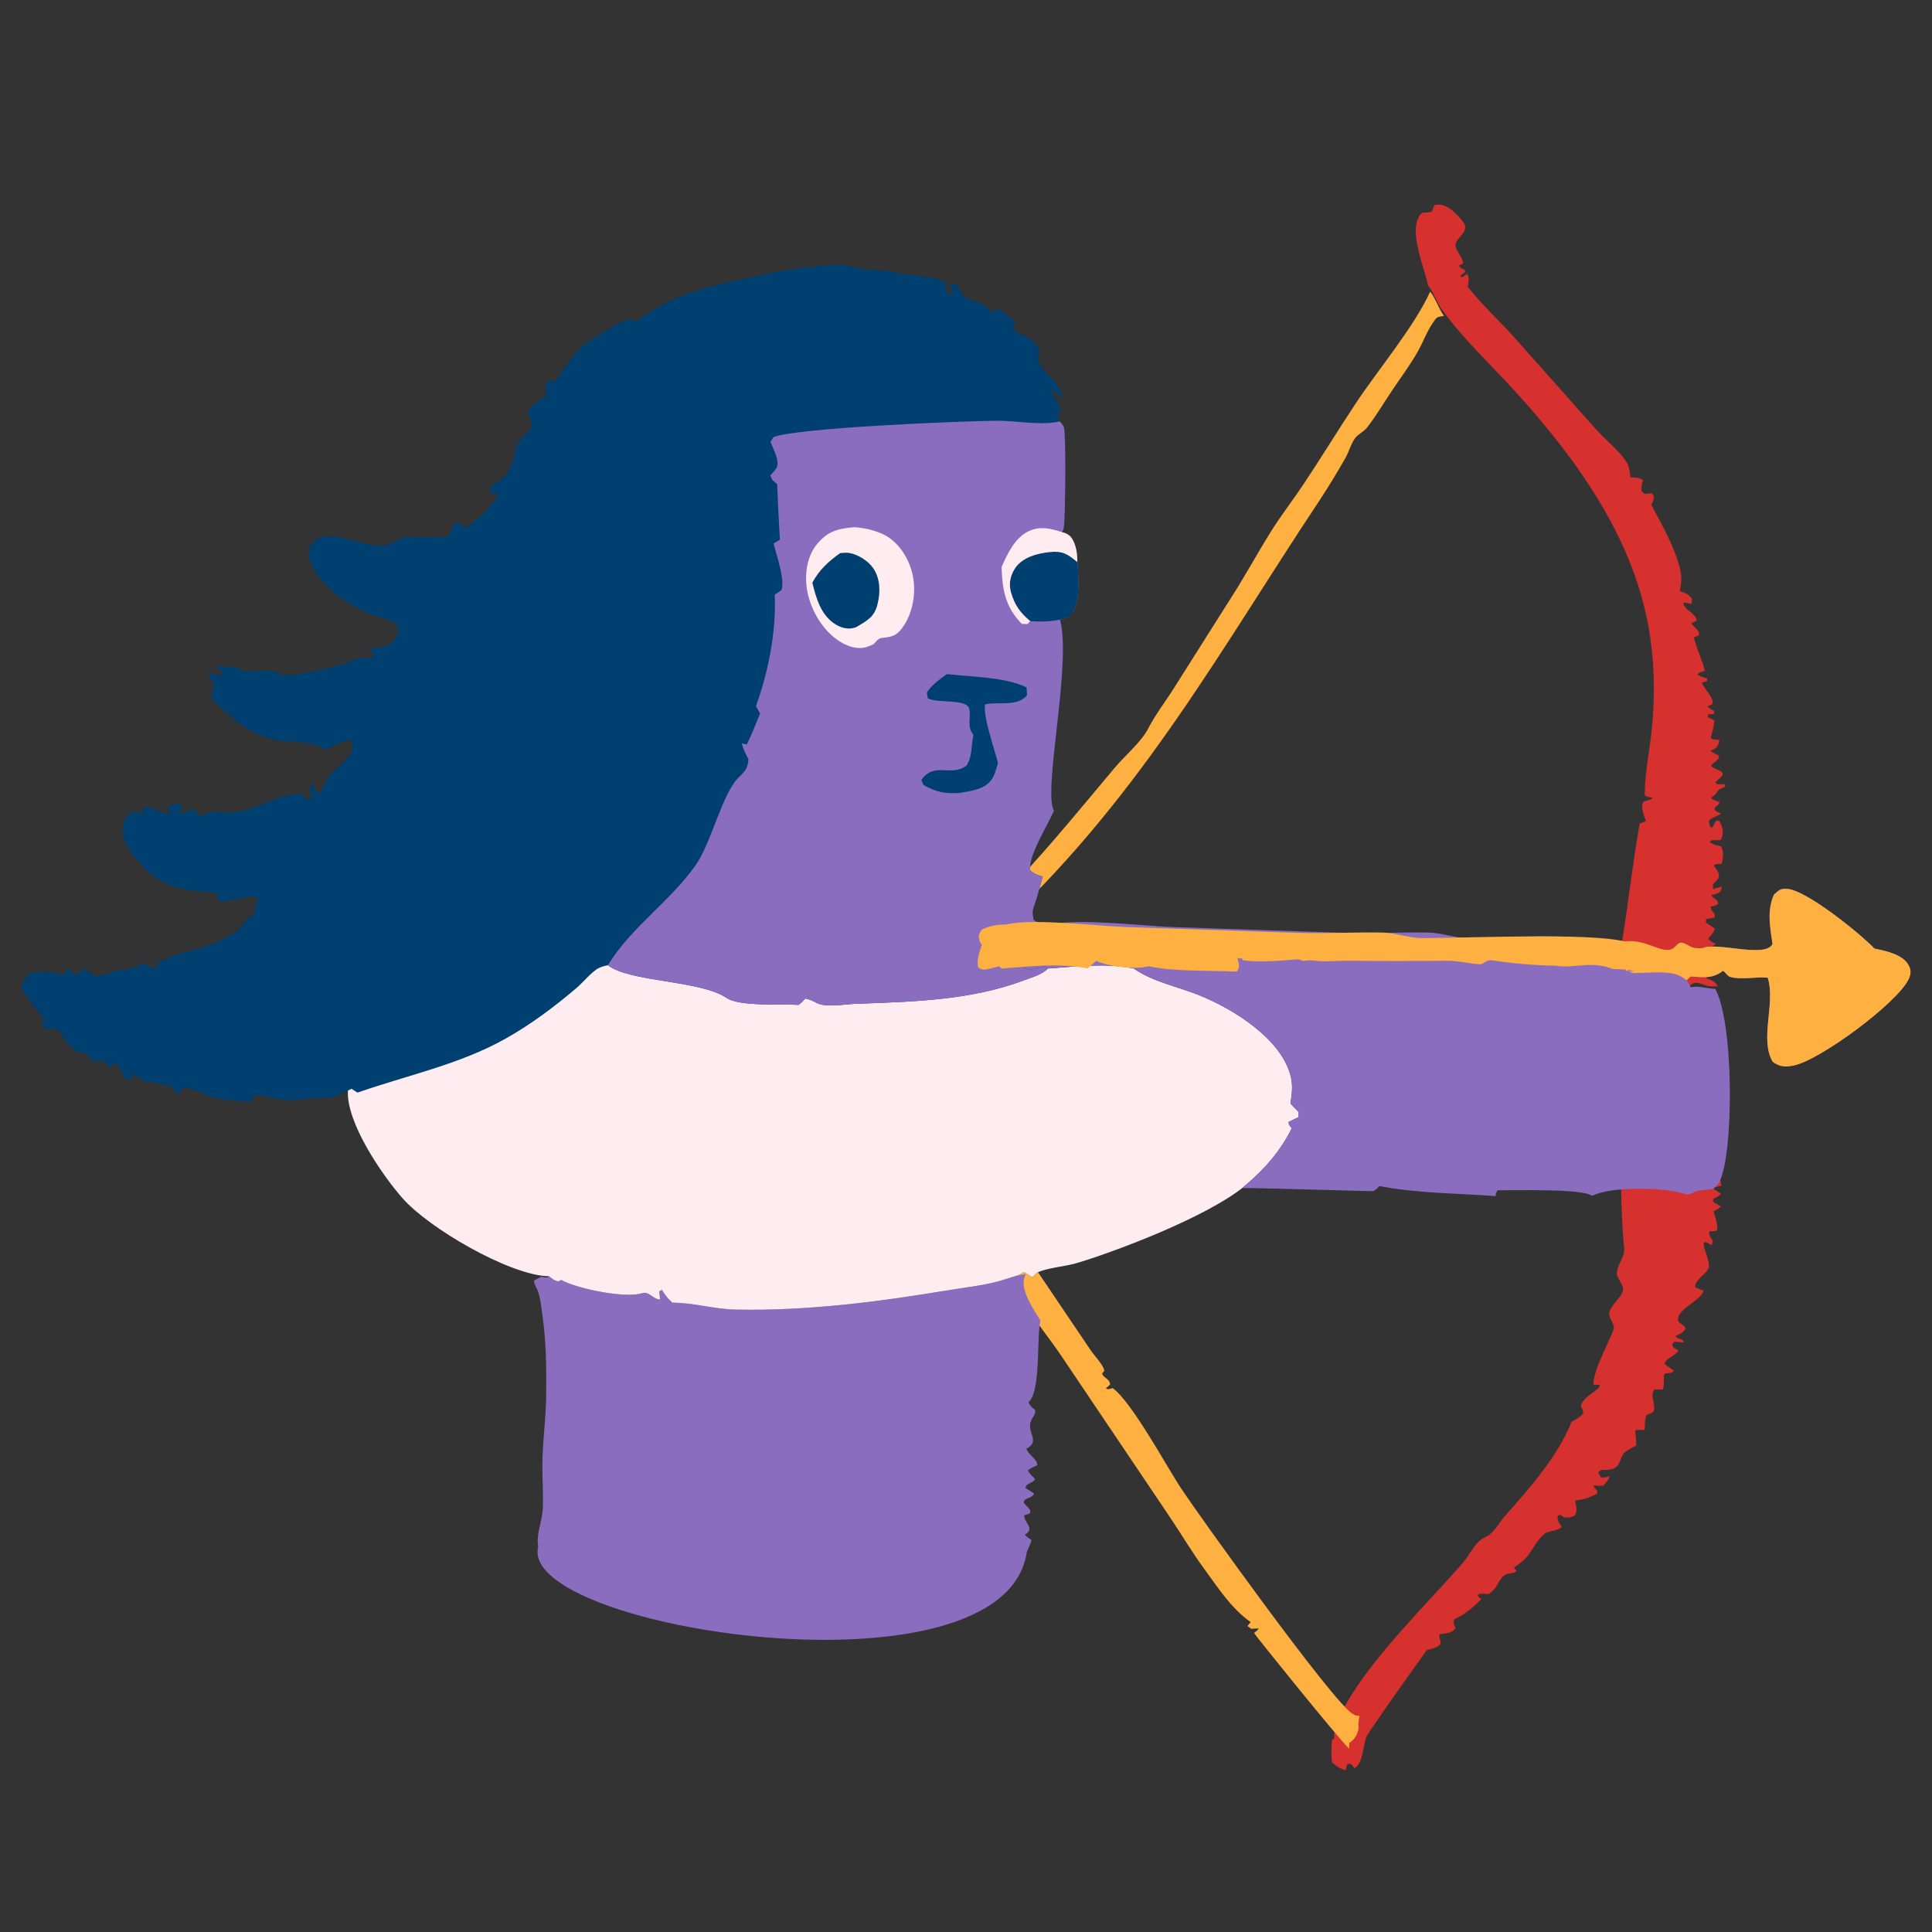
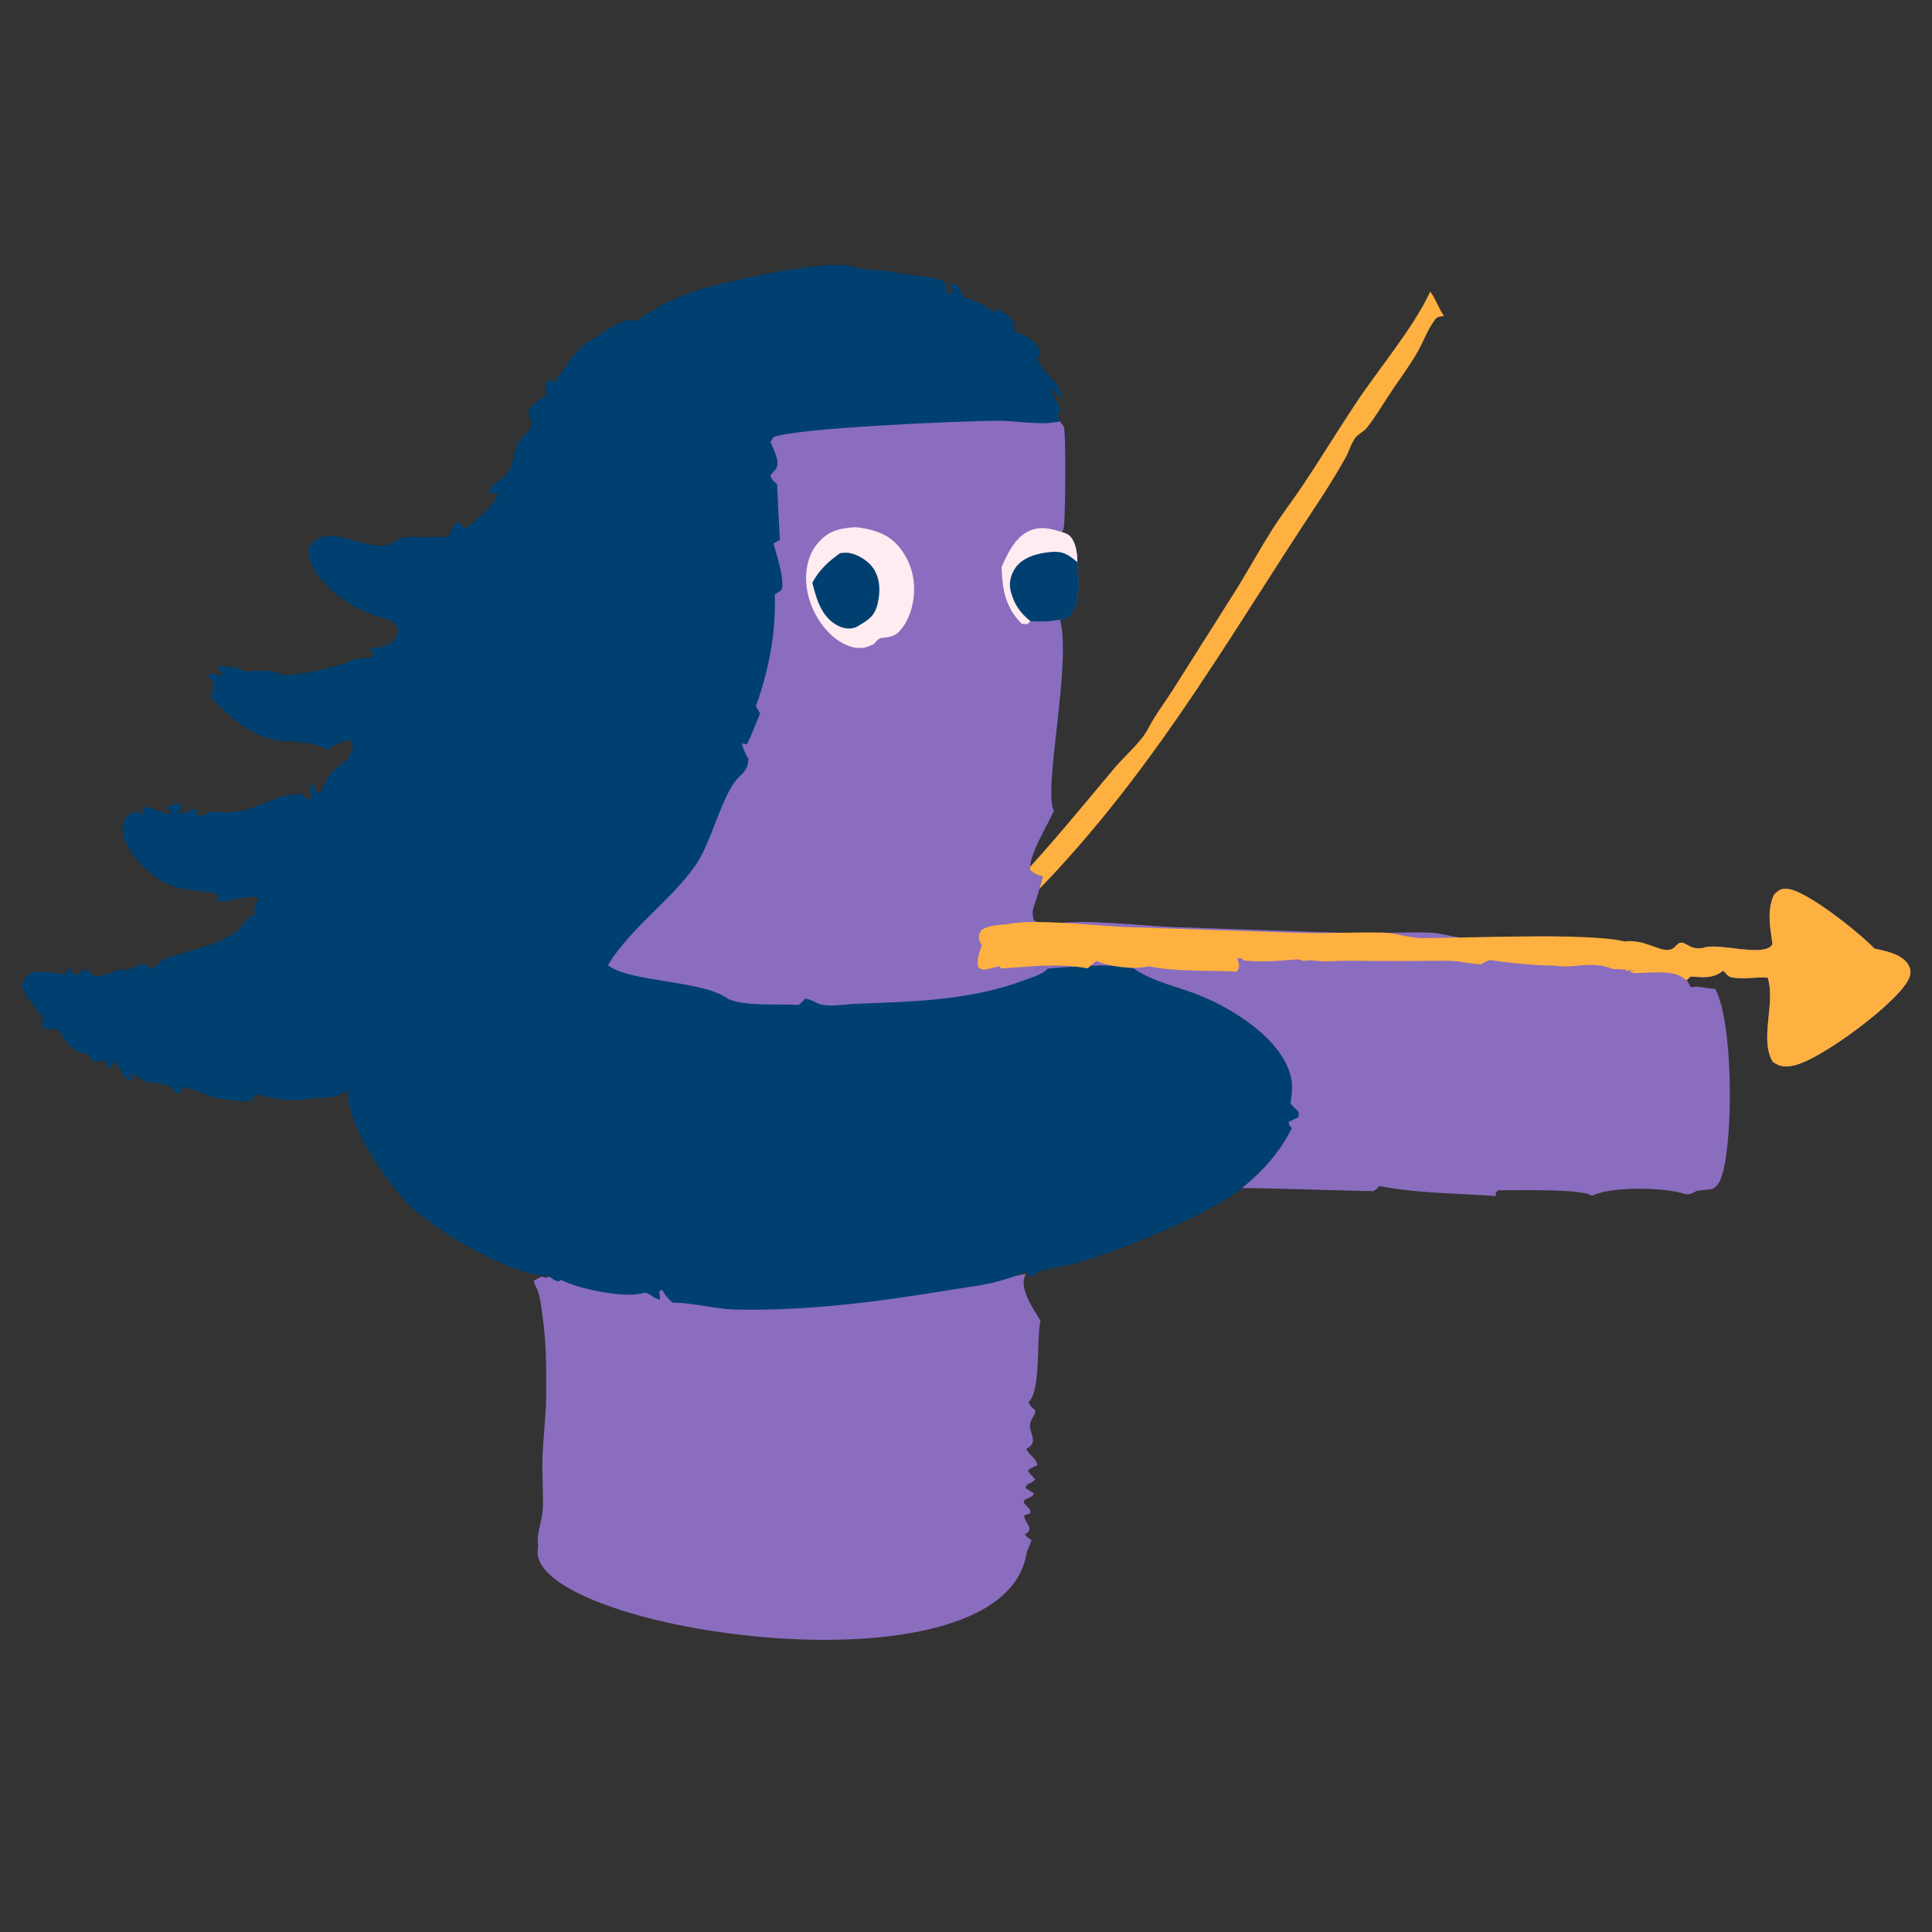
<svg xmlns="http://www.w3.org/2000/svg" width="80" height="80" viewBox="0 0 80 80" fill="none">
  <rect x="0" y="0" width="80" height="80" fill="#333333" stroke="none" />
-   <path d="M59.131 11.82C59.002 11.115 58.227 9.404 58.888 8.812L59.274 8.78C59.327 8.678 59.359 8.595 59.387 8.491C59.626 8.462 59.688 8.456 59.901 8.557C60.157 8.679 60.632 9.163 60.669 9.354C60.724 9.634 60.322 9.861 60.274 10.105C60.224 10.359 60.628 10.717 60.577 10.901C60.565 10.942 60.408 10.969 60.42 11.001C60.506 11.224 60.941 11.114 60.456 11.419L60.539 11.478L60.752 11.34C60.856 11.521 60.806 11.691 60.777 11.879C61.352 12.6 62.057 13.259 62.692 13.957L66.032 17.714C66.436 18.177 67.03 18.642 67.348 19.125C67.473 19.316 67.483 19.56 67.513 19.763C67.767 19.786 67.836 19.768 68.036 19.877L68.002 19.993C67.969 20.11 67.963 20.217 67.969 20.337L68.099 20.45L68.394 20.424C68.535 20.586 68.491 20.659 68.413 20.833C68.402 20.858 68.39 20.882 68.378 20.907C68.82 21.727 69.753 23.357 69.603 24.174C69.591 24.235 69.587 24.296 69.579 24.356L69.561 24.476C69.865 24.59 69.914 24.6 70.065 24.798L70.039 25.008C69.975 24.994 69.914 24.976 69.849 24.966C69.804 24.958 69.757 24.958 69.711 24.954C69.718 25.265 70.237 25.388 70.26 25.701L70.031 25.81C70.162 25.982 70.402 26.115 70.343 26.302L70.139 26.395C70.249 26.863 70.484 27.311 70.595 27.783C70.563 27.791 70.531 27.798 70.5 27.807C70.353 27.849 70.405 27.831 70.286 27.917C70.416 28.022 70.499 28.038 70.688 28.093L70.691 28.201L70.467 28.267C70.555 28.506 71.042 28.975 70.892 29.168L70.704 29.241C70.793 29.344 70.84 29.369 70.982 29.438L70.966 29.564L70.738 29.574L70.712 29.692L70.994 29.833C70.962 30.082 70.904 30.325 70.839 30.572C71.045 30.645 70.928 30.619 71.194 30.637C71.165 30.777 71.153 30.916 70.974 31.019C70.929 31.045 70.876 31.065 70.826 31.088C70.948 31.173 71.042 31.225 71.185 31.292C71.203 31.485 70.849 31.643 70.858 31.698C70.887 31.866 71.571 31.905 71.249 32.19C71.168 32.261 71.094 32.333 71.022 32.408L71.131 32.483L71.404 32.463L71.443 32.573C71.257 32.654 71.184 32.656 71.106 32.79C71.039 32.904 70.974 32.953 70.841 33.037C70.957 33.132 71.034 33.151 71.2 33.205C71.188 33.405 70.848 33.414 71.062 33.59C71.09 33.613 71.223 33.669 71.266 33.688C71.112 33.807 70.745 33.892 70.763 34.032C70.771 34.093 70.802 34.249 70.886 34.285L71.063 33.981L71.183 33.979C71.338 34.236 71.407 34.527 71.241 34.789L70.875 34.79L70.783 34.861C70.934 34.975 71.054 34.992 71.268 35.047C71.399 35.297 71.343 35.507 71.295 35.766C71.224 35.77 71.15 35.767 71.082 35.78C71.035 35.79 71.001 35.815 70.96 35.833C71.079 36.016 71.244 36.167 71.15 36.369C71.114 36.445 70.992 36.551 70.929 36.615L70.933 36.807C71.057 36.777 71.181 36.746 71.304 36.713C71.254 36.856 71.291 36.924 71.077 37.009C71.039 37.024 70.905 37.055 70.858 37.066C70.975 37.255 71.121 37.203 71.15 37.431C70.967 37.527 71.071 37.49 70.837 37.539C70.822 37.761 71.057 37.762 71 37.99C70.768 38.042 70.885 38.023 70.649 38.05L70.637 38.2L71.014 38.455C70.95 38.613 70.868 38.723 70.733 38.862C70.833 38.992 70.872 39.005 71.054 39.083L70.89 39.189C70.906 39.21 70.923 39.231 70.938 39.253C71.007 39.359 70.985 39.321 70.965 39.455L70.616 39.654L70.644 39.77L71.047 39.933L71.03 40.058C70.805 40.114 70.765 40.116 70.63 40.239L70.67 40.51C70.953 40.63 71.018 40.632 71.129 40.842C70.977 40.843 70.819 40.853 70.674 40.815C70.639 40.806 70.606 40.793 70.572 40.782L70.395 40.725C70.06 40.617 70.047 40.847 69.753 40.883C69.288 40.94 67.711 40.594 66.859 40.664C67.096 40.17 67.081 39.509 67.165 38.99C67.43 37.363 67.606 35.726 67.895 34.102L68.159 33.998C68.081 33.807 68.009 33.615 68.001 33.417C67.988 33.075 68.194 33.217 68.444 33.049C68.331 33.009 68.179 32.996 68.106 32.929C68.105 32.928 68.107 32.781 68.108 32.764C68.125 31.907 68.311 31.05 68.397 30.195C68.546 28.704 68.507 27.177 68.211 25.695C67.531 22.294 65.491 19.243 62.809 16.283C61.777 15.144 60.611 14.058 59.739 12.864C59.49 12.527 59.4 12.163 59.131 11.82Z" fill="#D6302F" />
  <path d="M42.088 36.513C43.532 34.966 44.814 33.394 46.145 31.807C46.582 31.287 47.26 30.72 47.544 30.167C47.84 29.591 48.252 29.063 48.604 28.503L50.937 24.814C51.542 23.878 52.054 22.925 52.641 21.987C53.049 21.335 53.54 20.705 53.971 20.059C54.712 18.947 55.398 17.819 56.136 16.706C57.086 15.275 58.566 13.52 59.221 12.074C59.473 12.405 59.557 12.755 59.79 13.079C59.603 13.121 59.522 13.105 59.431 13.225C59.114 13.641 58.959 14.106 58.716 14.54C58.422 15.067 58.042 15.58 57.694 16.092C57.332 16.625 57.005 17.196 56.598 17.714C56.477 17.868 56.238 17.974 56.119 18.134C55.936 18.38 55.866 18.683 55.722 18.943C55.37 19.569 54.991 20.188 54.586 20.801C50.63 26.744 47.338 32.804 41.646 38.188C41.437 38.155 41.325 38.121 41.155 38.036C41.047 37.691 41.84 36.877 42.088 36.513Z" fill="#FEB140" />
-   <path d="M67.01 47.376C67.753 47.129 70.044 47.152 70.893 47.322C71.112 47.366 71.236 47.298 71.443 47.244C71.378 47.537 71.149 47.538 71.076 47.713C70.946 48.023 71.224 48.756 71.283 49.09C71.097 49.151 71.195 49.13 70.99 49.154L70.977 49.245L71.267 49.433C71.164 49.529 71.09 49.569 70.947 49.639L70.932 49.759L71.261 49.96C71.159 50.05 71.097 50.088 70.962 50.154C71.002 50.404 71.182 50.736 71.071 50.972L70.781 50.987C70.755 51.147 70.829 51.238 70.925 51.383L70.876 51.56L70.629 51.428L70.535 51.483C70.572 51.791 70.762 52.129 70.766 52.425C70.77 52.698 70.163 52.98 70.194 53.298C70.308 53.349 70.423 53.399 70.54 53.448C70.408 53.903 69.341 54.229 69.501 54.729C69.542 54.76 69.583 54.791 69.623 54.823C69.776 54.943 69.73 54.89 69.799 55.009C69.698 55.176 69.602 55.225 69.366 55.327C69.502 55.484 69.703 55.402 69.713 55.59L69.335 55.553C69.229 55.688 69.215 55.645 69.3 55.806L69.499 55.919C69.374 56.163 68.949 56.236 68.935 56.487L69.322 56.764C69.157 56.915 69.098 56.813 68.921 56.895C68.862 56.923 68.939 57.422 68.846 57.54L68.511 57.533C68.283 57.805 68.626 58.264 68.441 58.476C68.391 58.533 68.236 58.538 68.189 58.596C68.098 58.709 68.117 59.072 68.1 59.211L68.001 59.21C67.84 59.21 67.898 59.21 67.709 59.219C67.735 59.43 67.75 59.639 67.755 59.851C67.643 59.915 67.526 59.976 67.413 60.04C66.915 60.322 67.279 60.875 66.432 60.868C66.39 60.867 66.349 60.865 66.307 60.864L66.174 60.97L66.285 61.175C66.484 61.188 66.483 61.175 66.654 61.127C66.611 61.283 66.506 61.385 66.385 61.522C66.122 61.526 66.255 61.53 65.988 61.51C66.017 61.698 66.202 61.662 66.119 61.856C65.849 61.988 65.689 62.068 65.345 62.116C65.304 62.122 65.265 62.131 65.225 62.139C65.247 62.349 65.351 62.571 65.195 62.767C64.982 62.838 65.021 62.851 64.761 62.824L64.603 62.721L64.504 62.767C64.467 62.948 64.564 63.073 64.671 63.236C64.445 63.416 64.093 63.38 63.934 63.528C63.404 64.02 63.47 64.423 62.69 64.903L62.8 65.057C62.615 65.188 62.474 65.13 62.354 65.195C62.021 65.373 62.035 65.795 61.619 66.01C61.585 66.007 61.551 66.003 61.517 66C61.352 65.986 61.413 65.99 61.223 66.009L61.191 66.104L61.343 66.215C60.979 66.562 60.767 66.779 60.228 67.049C60.148 67.194 60.206 67.276 60.278 67.419C60.098 67.598 60.052 67.606 59.716 67.658C59.681 67.663 59.646 67.668 59.611 67.673C59.531 67.938 59.906 68.063 59.324 68.265C59.255 68.289 59.166 68.303 59.09 68.316C58.254 69.48 57.431 70.628 56.643 71.803C56.418 72.139 56.486 73.005 56.085 73.216L55.947 73.044L55.802 73.044C55.748 73.146 55.738 73.194 55.732 73.306C55.449 73.232 55.348 73.127 55.161 72.985C55.104 72.662 55.135 72.358 55.158 72.035L55.244 71.994L55.25 71.761C55.275 71.746 55.303 71.733 55.325 71.716C55.521 71.57 55.634 71.302 55.623 71.115C55.614 70.966 55.635 70.831 55.664 70.683C56.822 68.619 58.882 66.635 60.569 64.724C60.815 64.447 61.079 63.839 61.474 63.664C61.871 63.488 62.058 63.069 62.292 62.804C63.436 61.505 64.486 60.318 65.076 58.874C65.243 58.776 65.424 58.682 65.531 58.554C65.609 58.462 65.496 58.317 65.454 58.219C65.522 57.952 65.801 57.783 66.069 57.578C66.197 57.479 66.206 57.474 66.247 57.343L65.984 57.338C65.946 56.693 66.84 55.203 66.827 54.961C66.818 54.784 66.638 54.591 66.631 54.408C66.619 54.07 67.269 53.653 67.206 53.328C67.167 53.129 66.957 52.935 66.953 52.727C66.945 52.377 67.29 52.065 67.253 51.683C67.166 50.803 67.138 49.91 67.12 49.028C67.109 48.493 67.199 47.9 67.01 47.376Z" fill="#D6302F" />
-   <path d="M40.075 49.078L40.337 48.993C40.458 49.039 40.581 49.084 40.697 49.134L40.835 49.244L40.798 49.339C40.811 49.357 40.825 49.375 40.838 49.394C41.099 49.761 41.204 50.153 41.438 50.525C41.681 50.911 42.03 51.276 42.293 51.659L45.16 55.907C45.303 56.121 45.695 56.53 45.723 56.745C45.73 56.795 45.631 56.838 45.642 56.887C45.68 57.054 45.966 57.094 45.965 57.334L45.79 57.489L45.88 57.527L46.076 57.48C46.882 58.071 48.323 60.753 48.907 61.632C49.685 62.805 55.199 70.495 56.01 70.967C56.15 71.048 56.15 71.038 56.294 71.05C56.264 71.202 56.243 71.343 56.252 71.497C56.263 71.69 56.147 71.967 55.946 72.118C55.924 72.135 55.895 72.149 55.869 72.164L55.863 72.405C55.52 72.117 51.928 67.658 51.933 67.626C51.943 67.575 52.093 67.523 52.115 67.429L51.81 67.445L51.654 67.33L51.788 67.168C50.975 66.597 50.434 65.734 49.921 65.042C49.369 64.297 48.921 63.528 48.41 62.773L43.961 56.165C43.548 55.546 43.058 54.946 42.647 54.326C42.247 53.722 41.929 53.099 41.555 52.49C41.363 52.177 40.973 51.789 40.938 51.462C40.922 51.309 40.836 51.289 40.679 51.174C40.356 50.607 39.743 49.661 40.075 49.078Z" fill="#FEB140" />
  <path fill-rule="evenodd" clip-rule="evenodd" d="M22.611 52.906L22.421 52.865L22.108 53.026C22.113 53.13 22.16 53.223 22.208 53.318C22.239 53.379 22.27 53.44 22.29 53.506C22.366 53.747 22.399 54.002 22.431 54.251C22.441 54.325 22.45 54.398 22.461 54.47C22.622 55.579 22.627 56.706 22.615 57.818C22.61 58.287 22.573 58.755 22.536 59.222C22.506 59.607 22.476 59.991 22.463 60.376C22.452 60.715 22.461 61.054 22.471 61.393C22.48 61.755 22.49 62.116 22.476 62.477C22.467 62.679 22.42 62.89 22.372 63.102C22.3 63.422 22.227 63.744 22.287 64.041C21.388 67.456 41.619 70.581 42.519 64.254C42.594 64.088 42.668 63.925 42.715 63.767C42.591 63.695 42.513 63.638 42.435 63.548C42.716 63.383 42.63 63.238 42.531 63.07C42.473 62.973 42.41 62.868 42.412 62.747L42.643 62.671C42.713 62.562 42.61 62.46 42.516 62.366C42.437 62.287 42.364 62.214 42.403 62.147C42.435 62.093 42.505 62.064 42.58 62.033C42.677 61.992 42.782 61.948 42.818 61.841L42.469 61.62C42.467 61.504 42.551 61.463 42.648 61.415C42.726 61.376 42.811 61.334 42.866 61.246L42.835 61.216C42.726 61.109 42.625 61.009 42.56 60.889C42.593 60.865 42.615 60.848 42.632 60.835C42.655 60.818 42.668 60.808 42.683 60.799C42.702 60.788 42.723 60.777 42.773 60.754L42.825 60.729L42.861 60.713L42.904 60.693L42.95 60.672C42.954 60.533 42.84 60.415 42.724 60.295C42.63 60.199 42.536 60.101 42.498 59.989C42.854 59.807 42.79 59.604 42.718 59.37C42.658 59.181 42.593 58.971 42.742 58.736C42.932 58.435 42.88 58.395 42.782 58.319C42.721 58.271 42.641 58.209 42.593 58.059C42.931 57.754 42.964 56.727 42.993 55.845C43.009 55.368 43.023 54.934 43.083 54.681C43.056 54.636 43.026 54.588 42.994 54.538C42.663 54.012 42.179 53.243 42.481 52.754L42.367 52.774C42.226 52.798 42.086 52.822 41.947 52.848C41.362 52.958 40.708 53.013 40.077 53.067C39.882 53.083 39.688 53.099 39.5 53.117C36.453 53.403 33.364 53.631 30.269 53.593C29.826 53.588 29.389 53.549 28.953 53.509C28.486 53.467 28.019 53.425 27.544 53.425C27.348 53.323 27.223 53.239 27.092 53.108L26.978 53.148L27.014 53.347C26.872 53.344 26.755 53.3 26.646 53.258C26.52 53.209 26.403 53.164 26.264 53.19C25.524 53.327 23.547 53.092 22.839 52.896C22.819 52.891 22.799 52.884 22.779 52.877L22.747 52.867L22.611 52.906Z" fill="#8A6DBF" />
  <path d="M13.528 31.036C12.928 30.744 12.481 30.727 11.821 30.694C10.573 30.633 9.579 29.775 8.737 28.895L8.876 28.287C8.696 28.112 8.781 28.206 8.621 28.003C8.862 27.735 8.952 28.061 9.261 27.928L9.003 27.666L9.084 27.586C9.349 27.604 9.775 27.587 9.995 27.73C10.023 27.748 10.045 27.774 10.07 27.796C10.438 27.794 11.089 27.727 11.431 27.829C11.496 27.848 11.546 27.904 11.611 27.926C12.011 28.06 14.091 27.601 14.557 27.362C14.824 27.224 15.063 27.251 15.358 27.242L15.471 27.093L15.285 26.823C15.544 26.832 15.835 26.819 16.07 26.694C16.327 26.557 16.401 26.409 16.503 26.15C16.442 25.93 16.419 25.84 16.198 25.719C15.982 25.6 15.679 25.555 15.443 25.467C14.752 25.209 14.103 24.817 13.579 24.296C13.138 23.857 12.775 23.384 12.77 22.743C13.399 21.407 15.294 23.017 16.224 22.486C16.522 22.316 16.668 22.224 17.016 22.233C17.524 22.245 18.035 22.232 18.543 22.23C18.655 22.044 18.74 21.854 18.831 21.657C19.16 21.548 18.975 21.776 19.295 21.868C19.723 21.521 20.404 20.982 20.616 20.469C20.487 20.442 20.359 20.413 20.231 20.382C20.513 19.711 21.004 20.066 21.255 18.994C21.349 18.592 21.372 18.352 21.68 18.047C21.816 17.912 21.911 17.849 21.994 17.669C22.069 17.51 21.918 17.259 21.858 17.098C21.961 16.729 22.322 16.588 22.634 16.377C22.572 16.055 22.523 15.989 22.707 15.713C22.781 15.756 22.856 15.798 22.932 15.838L23.03 15.712C23.431 15.199 23.72 14.598 24.272 14.222C24.616 13.988 25.61 13.307 25.998 13.245C26.113 13.226 26.226 13.283 26.34 13.303C26.371 13.28 26.401 13.258 26.432 13.236C27.131 12.739 27.817 12.396 28.624 12.108C29.77 11.698 34.247 10.698 35.28 11.038C35.892 11.24 36.426 11.129 37.044 11.278C37.642 11.422 38.658 11.389 39.147 11.69C39.154 11.901 39.154 11.965 39.257 12.157L39.443 12.162L39.343 11.811L39.426 11.746L39.652 11.815C39.739 11.989 39.827 12.152 39.931 12.315C40.061 12.361 40.19 12.41 40.32 12.455C40.569 12.541 40.737 12.599 40.933 12.788C40.983 12.837 41.032 12.887 41.082 12.937L41.333 12.79C41.615 12.945 41.81 13.13 42.038 13.357L41.921 13.552L42.097 13.671L41.888 13.654C41.924 13.67 41.96 13.688 41.996 13.704C42.291 13.833 42.566 13.931 42.8 14.162C43.327 14.683 42.848 14.686 43.019 15.018C43.274 15.511 43.961 15.894 43.977 16.502C43.83 16.376 43.686 16.25 43.547 16.115L43.439 16.009L43.93 16.958L43.806 17.182L43.887 17.45C43.942 17.53 44.021 17.597 44.054 17.689C44.144 17.944 44.115 21.381 44.054 21.808C44.036 21.936 44.034 21.917 43.981 22.034C44.216 22.1 44.335 22.174 44.447 22.403C44.575 22.662 44.614 22.988 44.612 23.271C44.659 23.896 44.773 25.051 44.267 25.515C44.17 25.604 44.018 25.63 43.894 25.657C44.384 27.481 43.173 32.724 43.641 33.576C43.38 34.167 42.55 35.489 42.663 36.049C42.84 36.187 42.958 36.243 43.177 36.295C43.066 36.704 42.962 37.111 42.819 37.511C42.738 37.736 42.75 37.856 42.801 38.088C43.067 38.3 43.288 38.253 43.622 38.273C43.221 38.299 42.908 38.309 42.55 38.502C42.428 38.715 42.395 38.795 42.505 39.043C42.517 39.071 42.546 39.088 42.566 39.111C42.468 39.429 42.339 39.726 42.412 40.061C42.626 40.205 42.741 40.14 42.977 40.087C43.076 40.065 43.174 40.039 43.272 40.012L43.386 40.105C44.633 40.018 45.689 39.872 46.945 40.099C46.974 40.119 47.002 40.139 47.031 40.158C47.786 40.658 48.77 40.86 49.612 41.191C51.036 41.751 53.136 43.043 53.467 44.65C53.538 44.994 53.49 45.352 53.437 45.695L53.778 46.05L53.773 46.258C53.634 46.322 53.496 46.389 53.359 46.457C53.39 46.636 53.353 46.547 53.494 46.715C52.985 47.731 52.302 48.478 51.436 49.196C49.929 50.374 46.53 51.703 44.66 52.281C44.144 52.44 43.562 52.469 43.067 52.642C42.921 52.694 42.844 52.776 42.755 52.892C42.644 52.813 42.527 52.744 42.411 52.673L42.161 52.805C41.989 52.857 41.818 52.907 41.648 52.964C40.915 53.209 40.067 53.293 39.303 53.42C36.382 53.904 33.422 54.29 30.456 54.226C29.575 54.207 28.724 53.941 27.843 53.94C27.656 53.768 27.535 53.626 27.41 53.404L27.301 53.473L27.335 53.81C27.041 53.798 26.865 53.461 26.617 53.543C25.907 53.775 24.013 53.377 23.334 53.046C23.303 53.032 23.275 53.013 23.245 52.997L23.115 53.062L22.933 52.994L22.726 52.843C22.694 52.843 22.662 52.844 22.63 52.842C21.007 52.741 17.763 50.86 16.665 49.611C15.817 48.647 14.329 46.47 14.409 45.156C14.401 45.158 14.393 45.158 14.387 45.161C14.067 45.327 13.891 45.448 13.524 45.45C12.37 45.459 12.386 45.714 11.004 45.406C10.805 45.362 10.671 45.324 10.467 45.359L10.521 45.597L10.286 45.508L10.341 45.621C9.886 45.578 9.37 45.574 8.927 45.457C8.465 45.334 8.067 45.097 7.588 45L7.43 45.259L7.284 45.269L7.129 45.017C6.753 44.875 6.353 44.832 5.958 44.77L5.978 44.792C5.783 44.651 5.627 44.516 5.393 44.446L5.515 44.692C5.312 44.731 5.339 44.71 5.169 44.621C5.025 44.353 4.907 44.146 4.679 43.937L4.615 44.198L4.484 44.228C4.407 44.007 4.462 44.108 4.321 43.925C4.268 43.927 4.132 43.931 4.086 43.937C4.019 43.945 3.952 43.959 3.886 43.971L3.543 43.595C3.474 43.592 3.406 43.596 3.338 43.586C3.012 43.54 2.646 43.037 2.499 42.762C2.36 42.504 2.027 42.71 1.737 42.512C1.762 42.314 1.745 42.369 1.794 42.21C1.827 42.101 0.955 41.228 0.889 40.819C0.996 40.517 1.044 40.48 1.293 40.272C1.709 40.16 2.244 40.295 2.669 40.349C2.776 40.14 2.706 40.216 2.858 40.1C3.013 40.28 2.995 40.32 3.238 40.37L3.439 40.115C3.58 40.173 3.669 40.225 3.791 40.322C3.831 40.353 3.868 40.386 3.907 40.418C4.269 40.432 4.57 40.28 4.9 40.148C5.226 40.243 5.629 40.007 5.937 39.886C6.121 39.977 6.068 39.938 6.209 40.047C6.238 40.07 6.266 40.094 6.295 40.117C6.51 39.98 6.437 40.049 6.599 39.853C6.923 39.462 9.349 39.259 10.067 38.27C10.193 38.096 10.203 38.037 10.409 37.928C10.458 37.902 10.51 37.883 10.561 37.861C10.505 37.626 10.539 37.551 10.654 37.342C10.671 37.312 10.689 37.283 10.707 37.253L10.572 37.151C10.085 37.087 9.7 37.311 9.238 37.321C8.847 37.329 9.149 37.105 8.856 36.972C8.761 36.93 8.49 36.93 8.383 36.917C7.426 36.802 6.854 36.727 6.109 36.057C5.663 35.656 5.033 34.928 5.078 34.275C5.099 33.965 5.218 33.844 5.424 33.639C5.633 33.626 5.536 33.62 5.775 33.67C5.837 33.682 5.898 33.697 5.959 33.71C5.873 33.496 5.868 33.595 5.928 33.415C6.181 33.433 6.358 33.478 6.594 33.575C6.744 33.636 6.866 33.686 7.024 33.726L6.95 33.394C7.147 33.312 7.26 33.276 7.474 33.291L7.546 33.468L7.364 33.666C7.562 33.719 7.88 33.535 8.101 33.488L8.167 33.747C8.462 33.816 8.473 33.734 8.724 33.589C10.417 33.893 11.11 32.866 12.502 32.876L12.733 33.128L12.866 33.02L12.821 32.553L12.943 32.467L13.095 32.791L13.274 32.795C13.399 32.565 13.543 32.195 13.714 32.004C13.979 31.71 14.413 31.523 14.549 31.122C14.626 30.895 14.63 30.862 14.516 30.657C14.17 30.649 13.83 30.879 13.528 31.036Z" fill="#004070" />
-   <path d="M43.385 40.106C44.632 40.019 45.688 39.873 46.944 40.1C46.973 40.12 47.001 40.14 47.029 40.159C47.784 40.659 48.769 40.861 49.611 41.192C51.035 41.752 53.135 43.044 53.465 44.65C53.536 44.995 53.489 45.352 53.435 45.696L53.777 46.051L53.772 46.258C53.633 46.323 53.495 46.39 53.357 46.458C53.389 46.637 53.352 46.547 53.492 46.716C52.984 47.731 52.301 48.478 51.434 49.197C49.928 50.375 46.529 51.704 44.658 52.281C44.143 52.441 43.561 52.469 43.066 52.643C42.92 52.694 42.843 52.777 42.754 52.893C42.643 52.814 42.525 52.745 42.409 52.673L42.16 52.806C41.988 52.858 41.817 52.908 41.647 52.965C40.914 53.21 40.066 53.294 39.302 53.42C36.381 53.904 33.421 54.291 30.454 54.227C29.574 54.208 28.723 53.942 27.842 53.941C27.654 53.769 27.534 53.627 27.408 53.405L27.299 53.474L27.334 53.811C27.04 53.799 26.863 53.462 26.616 53.543C25.906 53.776 24.011 53.378 23.332 53.047C23.302 53.032 23.274 53.014 23.244 52.998L23.114 53.063L22.932 52.995L22.725 52.844C22.693 52.843 22.66 52.844 22.628 52.843C21.006 52.742 17.762 50.861 16.664 49.612C15.816 48.648 14.328 46.471 14.407 45.157L14.559 45.083C14.638 45.139 14.72 45.192 14.803 45.243C16.847 44.526 19.016 44.084 20.922 43.015C21.978 42.423 22.949 41.696 23.87 40.912C24.148 40.675 24.404 40.345 24.7 40.14C24.844 40.04 25.006 40.006 25.173 39.966C26.065 40.673 29.001 40.583 30.084 41.32C30.627 41.689 32.359 41.563 33.064 41.611C33.259 41.454 33.165 41.542 33.345 41.345C33.537 41.389 33.637 41.433 33.813 41.527C34.196 41.732 34.97 41.583 35.404 41.567C37.77 41.478 40.172 41.433 42.421 40.586C42.705 40.479 43.188 40.34 43.385 40.106Z" fill="#FFECF0" />
-   <path d="M25.174 39.965C26.12 38.405 27.748 37.327 28.795 35.839C29.479 34.867 29.896 32.855 30.598 32.18C30.856 31.932 30.968 31.8 30.992 31.437C30.875 31.215 30.778 31.027 30.714 30.783L30.924 30.825C31.133 30.411 31.297 29.971 31.473 29.542L31.301 29.24C31.802 27.858 32.129 26.246 32.084 24.772L32.079 24.622L32.354 24.44C32.52 24.009 32.146 22.986 32.034 22.501C32.122 22.454 32.209 22.404 32.294 22.352C32.25 21.583 32.211 20.813 32.179 20.042C32.008 19.913 31.98 19.897 31.897 19.689C31.959 19.62 32.09 19.478 32.137 19.404C32.32 19.114 32.018 18.601 31.905 18.299L32.029 18.1C33.031 17.711 39.768 17.435 41.271 17.422C42.045 17.415 42.966 17.606 43.719 17.481C43.775 17.471 43.831 17.46 43.887 17.45C43.943 17.53 44.022 17.598 44.054 17.689C44.144 17.944 44.116 21.381 44.054 21.808C44.036 21.936 44.035 21.918 43.981 22.034C44.216 22.101 44.335 22.174 44.448 22.404C44.575 22.663 44.614 22.989 44.612 23.272C44.659 23.897 44.773 25.051 44.267 25.515C44.17 25.604 44.018 25.63 43.894 25.658C44.384 27.482 43.174 32.724 43.641 33.577C43.381 34.168 42.55 35.489 42.663 36.049C42.841 36.187 42.958 36.243 43.178 36.296C43.066 36.705 42.962 37.112 42.819 37.511C42.738 37.736 42.75 37.856 42.801 38.088C43.067 38.3 43.288 38.253 43.622 38.273C43.221 38.299 42.908 38.309 42.55 38.503C42.429 38.715 42.395 38.795 42.505 39.043C42.518 39.071 42.546 39.089 42.566 39.111C42.469 39.429 42.339 39.726 42.412 40.062C42.627 40.205 42.742 40.141 42.977 40.088C43.076 40.066 43.174 40.039 43.272 40.013L43.386 40.106C43.19 40.339 42.706 40.478 42.422 40.585C40.174 41.433 37.771 41.477 35.406 41.566C34.971 41.583 34.197 41.732 33.814 41.526C33.639 41.432 33.539 41.388 33.346 41.344C33.166 41.542 33.261 41.454 33.065 41.61C32.361 41.563 30.628 41.688 30.086 41.319C29.002 40.582 26.066 40.673 25.174 39.965Z" fill="#8A6DBF" />
+   <path d="M25.174 39.965C26.12 38.405 27.748 37.327 28.795 35.839C29.479 34.867 29.896 32.855 30.598 32.18C30.856 31.932 30.968 31.8 30.992 31.437C30.875 31.215 30.778 31.027 30.714 30.783L30.924 30.825C31.133 30.411 31.297 29.971 31.473 29.542L31.301 29.24C31.802 27.858 32.129 26.246 32.084 24.772L32.079 24.622L32.354 24.44C32.52 24.009 32.146 22.986 32.034 22.501C32.122 22.454 32.209 22.404 32.294 22.352C32.25 21.583 32.211 20.813 32.179 20.042C32.008 19.913 31.98 19.897 31.897 19.689C31.959 19.62 32.09 19.478 32.137 19.404C32.32 19.114 32.018 18.601 31.905 18.299L32.029 18.1C33.031 17.711 39.768 17.435 41.271 17.422C42.045 17.415 42.966 17.606 43.719 17.481C43.775 17.471 43.831 17.46 43.887 17.45C43.943 17.53 44.022 17.598 44.054 17.689C44.144 17.944 44.116 21.381 44.054 21.808C44.036 21.936 44.035 21.918 43.981 22.034C44.216 22.101 44.335 22.174 44.448 22.404C44.575 22.663 44.614 22.989 44.612 23.272C44.659 23.897 44.773 25.051 44.267 25.515C44.17 25.604 44.018 25.63 43.894 25.658C44.384 27.482 43.174 32.724 43.641 33.577C43.381 34.168 42.55 35.489 42.663 36.049C42.841 36.187 42.958 36.243 43.178 36.296C43.066 36.705 42.962 37.112 42.819 37.511C42.738 37.736 42.75 37.856 42.801 38.088C43.067 38.3 43.288 38.253 43.622 38.273C43.221 38.299 42.908 38.309 42.55 38.503C42.429 38.715 42.395 38.795 42.505 39.043C42.518 39.071 42.546 39.089 42.566 39.111C42.627 40.205 42.742 40.141 42.977 40.088C43.076 40.066 43.174 40.039 43.272 40.013L43.386 40.106C43.19 40.339 42.706 40.478 42.422 40.585C40.174 41.433 37.771 41.477 35.406 41.566C34.971 41.583 34.197 41.732 33.814 41.526C33.639 41.432 33.539 41.388 33.346 41.344C33.166 41.542 33.261 41.454 33.065 41.61C32.361 41.563 30.628 41.688 30.086 41.319C29.002 40.582 26.066 40.673 25.174 39.965Z" fill="#8A6DBF" />
  <path d="M42.663 25.72C42.251 25.38 42.017 25.056 41.866 24.535C41.764 24.184 41.833 23.835 42.033 23.532C42.335 23.074 42.956 22.911 43.465 22.86C44.011 22.804 44.207 22.939 44.613 23.273C44.66 23.898 44.775 25.052 44.269 25.516C44.171 25.605 44.02 25.631 43.896 25.659C43.472 25.738 43.094 25.751 42.663 25.72Z" fill="#004070" />
  <path d="M41.473 23.482C41.708 22.944 42.019 22.277 42.574 22.005C43.053 21.771 43.497 21.88 43.979 22.035C44.214 22.102 44.333 22.175 44.446 22.404C44.573 22.663 44.612 22.989 44.61 23.273C44.203 22.939 44.008 22.804 43.461 22.859C42.952 22.911 42.332 23.074 42.03 23.531C41.83 23.834 41.761 24.184 41.863 24.535C42.014 25.056 42.247 25.38 42.66 25.72L42.547 25.841L42.31 25.833C41.623 25.129 41.505 24.423 41.473 23.482Z" fill="#FFECF0" />
  <path d="M35.386 21.83C35.849 21.858 36.447 22.005 36.829 22.275C37.364 22.655 37.711 23.303 37.816 23.941C37.936 24.668 37.759 25.566 37.253 26.129C37.045 26.36 36.822 26.378 36.53 26.413C36.35 26.434 36.296 26.552 36.171 26.678C36.054 26.725 35.907 26.796 35.779 26.817C35.384 26.884 34.989 26.719 34.671 26.494C33.989 26.011 33.512 25.147 33.403 24.324C33.322 23.715 33.43 23.022 33.827 22.535C34.273 21.989 34.711 21.884 35.386 21.83Z" fill="#FFECF0" />
  <path d="M34.788 22.903C34.914 22.893 35.045 22.877 35.171 22.898C35.53 22.959 35.953 23.226 36.158 23.527C36.452 23.958 36.46 24.509 36.341 25C36.209 25.544 35.939 25.676 35.484 25.952C35.456 25.964 35.43 25.978 35.402 25.987C35.128 26.074 34.856 26.006 34.615 25.864C34.002 25.502 33.793 24.771 33.637 24.126C33.933 23.586 34.29 23.262 34.788 22.903Z" fill="#004070" />
-   <path d="M39.216 27.911C40.206 28.028 41.627 28.033 42.51 28.463L42.525 28.789C42.144 29.267 41.37 29.054 40.804 29.16C40.645 29.482 41.218 31.16 41.323 31.586C41.261 31.805 41.204 32.056 41.08 32.249C40.795 32.695 40.221 32.743 39.749 32.833C39.245 32.863 38.91 32.836 38.453 32.615C38.228 32.506 38.231 32.523 38.152 32.292C38.709 31.52 39.358 32.196 40.031 31.697C40.252 31.296 40.212 31.001 40.282 30.567C40.289 30.522 40.298 30.477 40.306 30.432C40.022 30.049 40.212 29.788 40.139 29.367C40.061 28.913 38.843 29.142 38.417 28.915L38.379 28.667C38.618 28.335 38.883 28.144 39.216 27.911Z" fill="#004070" />
  <path d="M70.494 39.261C71.092 38.988 73.09 39.688 73.396 39.092C73.298 38.376 73.153 37.725 73.458 37.041C73.67 36.859 73.716 36.786 74.012 36.807C74.812 36.866 77.039 38.667 77.615 39.276L77.739 39.303C78.159 39.394 78.784 39.538 79.021 39.949C79.15 40.171 79.131 40.345 79.022 40.565C78.532 41.556 75.366 43.895 74.283 44.118C73.915 44.194 73.717 44.181 73.406 43.969C72.845 43.03 73.535 41.536 73.197 40.483C72.709 40.438 72.128 40.578 71.667 40.459C71.501 40.416 71.449 40.236 71.347 40.208C71.315 40.199 71.291 40.243 71.264 40.261C70.839 40.534 70.497 40.461 70.005 40.433L69.846 40.585L70.014 40.881C70.082 40.873 70.15 40.857 70.219 40.858C70.473 40.862 70.758 40.938 71.025 40.949C71.767 42.319 71.779 47.078 71.317 48.625C71.235 48.9 71.158 49.083 70.904 49.238L70.28 49.306C70.076 49.393 69.956 49.502 69.74 49.431C68.908 49.158 66.66 49.12 65.931 49.518C65.502 49.212 62.934 49.296 62.018 49.286L61.944 49.394L61.931 49.527C60.403 49.414 58.808 49.417 57.301 49.145L57.123 49.111C57.053 49.178 56.953 49.287 56.858 49.322C56.822 49.336 52.054 49.181 51.435 49.196C52.302 48.477 52.985 47.73 53.493 46.714C53.353 46.546 53.389 46.636 53.358 46.456C53.495 46.388 53.633 46.322 53.772 46.257L53.778 46.049L53.436 45.694C53.49 45.351 53.537 44.993 53.466 44.649C53.136 43.043 51.036 41.751 49.611 41.191C48.77 40.86 47.785 40.658 47.03 40.158C47.001 40.139 46.973 40.118 46.945 40.098C45.689 39.871 44.632 40.017 43.386 40.105L43.272 40.012C43.174 40.038 43.076 40.065 42.977 40.087C42.741 40.14 42.626 40.205 42.411 40.061C42.339 39.725 42.468 39.428 42.566 39.11C42.545 39.088 42.517 39.07 42.505 39.042C42.395 38.794 42.428 38.714 42.55 38.502C42.907 38.308 43.221 38.298 43.622 38.273C44.653 38.024 47.34 38.339 48.504 38.386L55.648 38.627C56.817 38.663 57.987 38.592 59.152 38.615C59.702 38.626 60.239 38.844 60.791 38.844C62.669 38.845 64.848 38.613 66.313 38.983C67.148 38.874 68.691 39.413 69.147 39.325C69.434 39.269 69.447 38.909 69.775 39.078L69.948 39.167C69.982 39.184 70.014 39.205 70.049 39.219C70.19 39.279 70.344 39.262 70.494 39.261Z" fill="#8A6DBF" />
  <path d="M70.493 39.261C71.091 38.988 73.089 39.688 73.395 39.092C73.298 38.376 73.153 37.725 73.458 37.041C73.67 36.859 73.715 36.786 74.011 36.807C74.811 36.866 77.038 38.667 77.614 39.276L77.739 39.303C78.159 39.394 78.784 39.538 79.021 39.949C79.149 40.171 79.131 40.345 79.022 40.565C78.531 41.556 75.366 43.895 74.283 44.118C73.915 44.194 73.717 44.181 73.406 43.969C72.845 43.03 73.534 41.536 73.197 40.483C72.709 40.438 72.127 40.578 71.667 40.459C71.501 40.416 71.449 40.236 71.346 40.208C71.314 40.199 71.291 40.243 71.263 40.261C70.839 40.534 70.497 40.461 70.005 40.433L69.846 40.585L69.742 40.526C69.283 40.13 68.299 40.303 67.694 40.29C67.552 40.301 67.486 40.226 67.367 40.154C67.096 40.216 67.877 40.235 67.601 40.189C67.325 40.142 67.07 40.127 66.79 40.126C65.86 39.759 65.183 40.121 64.424 39.989C63.541 39.972 62.662 39.897 61.788 39.765C61.597 39.738 61.502 39.839 61.335 39.928C60.879 39.919 60.434 39.782 59.962 39.784C58.592 39.791 57.233 39.8 55.861 39.782C55.392 39.776 54.885 39.841 54.424 39.776C54.257 39.752 54.125 39.769 53.959 39.79C53.751 39.718 53.825 39.718 53.626 39.733C52.91 39.787 52.2 39.854 51.482 39.766C51.388 39.651 51.456 39.705 51.239 39.67C51.29 39.934 51.369 39.998 51.219 40.233C50.047 40.174 48.7 40.245 47.559 40.01C46.985 40.161 45.931 40.031 45.392 39.789L45.038 40.098C43.782 39.871 42.725 40.017 41.478 40.105L41.364 40.012C41.266 40.038 41.168 40.065 41.069 40.087C40.834 40.14 40.719 40.205 40.504 40.061C40.431 39.725 40.561 39.428 40.659 39.11C40.638 39.088 40.61 39.07 40.597 39.042C40.487 38.794 40.521 38.714 40.642 38.502C41 38.308 41.313 38.298 41.714 38.273C42.746 38.024 45.432 38.339 46.597 38.386L53.74 38.627C54.91 38.663 56.08 38.592 57.245 38.615C57.794 38.626 58.332 38.844 58.884 38.844C60.762 38.845 65.801 38.613 67.266 38.983C68.101 38.874 68.691 39.413 69.146 39.325C69.434 39.269 69.447 38.909 69.774 39.078L69.948 39.167C69.981 39.184 70.013 39.205 70.048 39.219C70.189 39.279 70.344 39.262 70.493 39.261Z" fill="#FEB140" />
</svg>